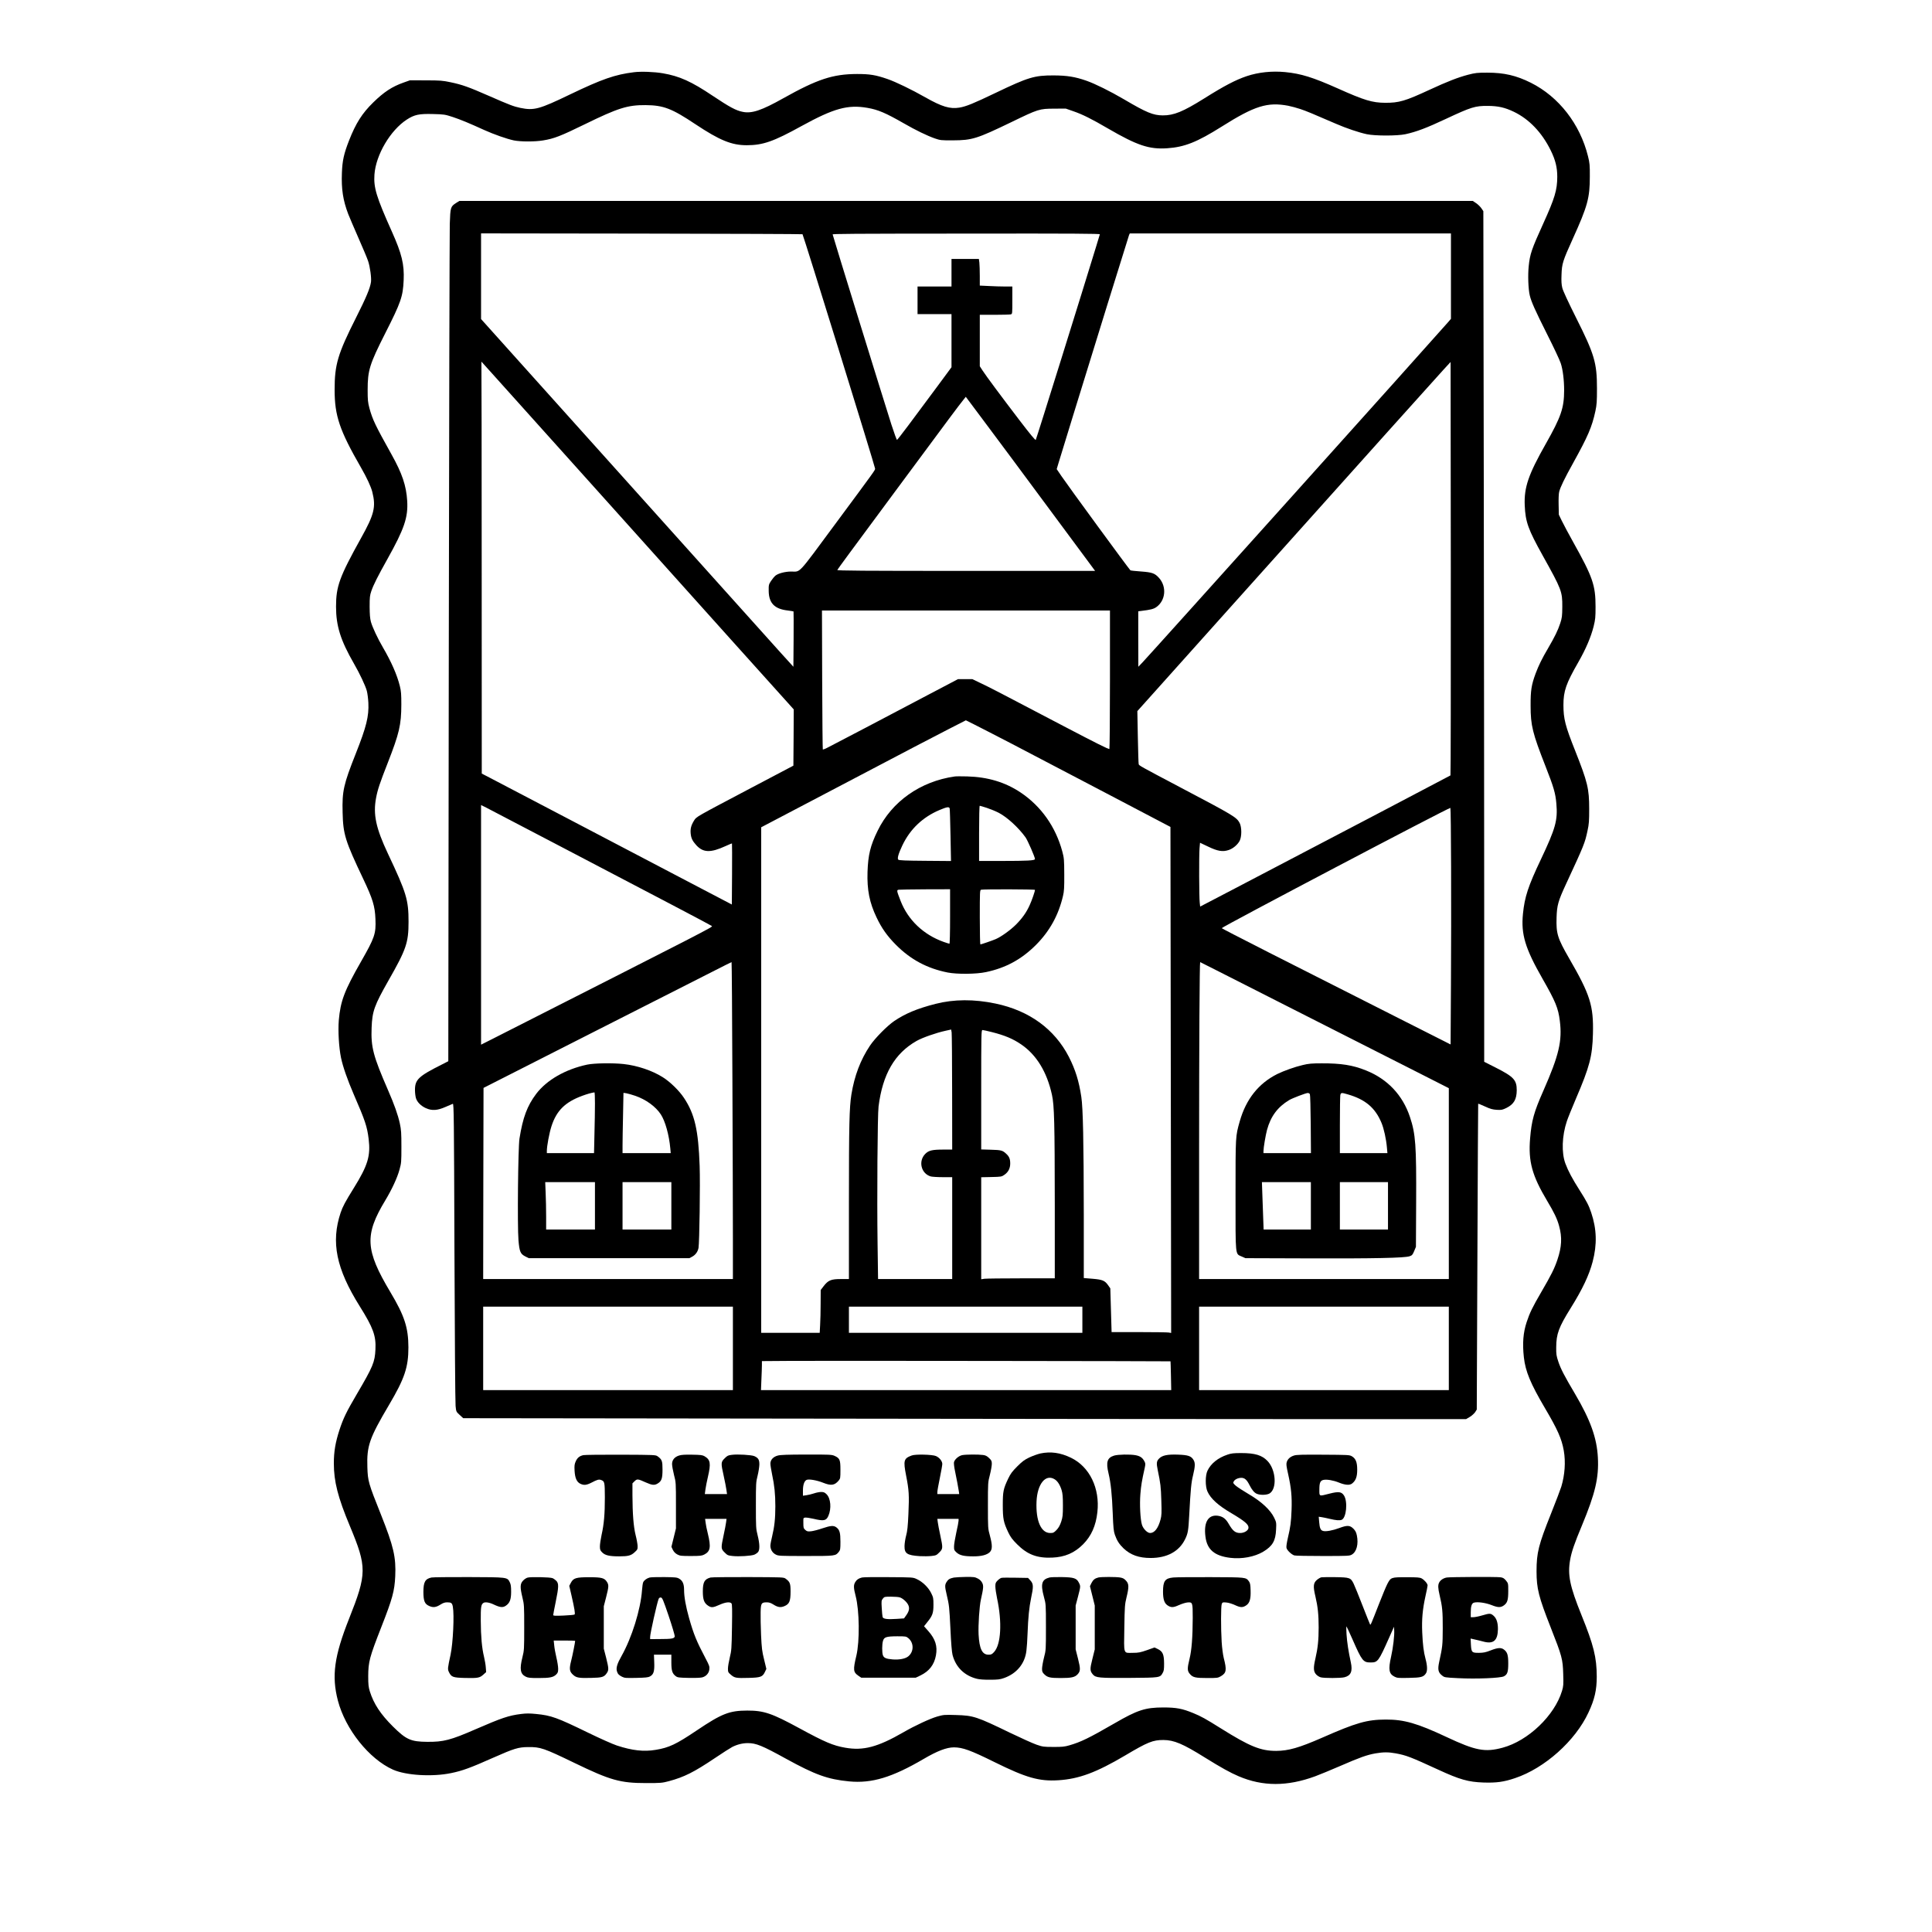
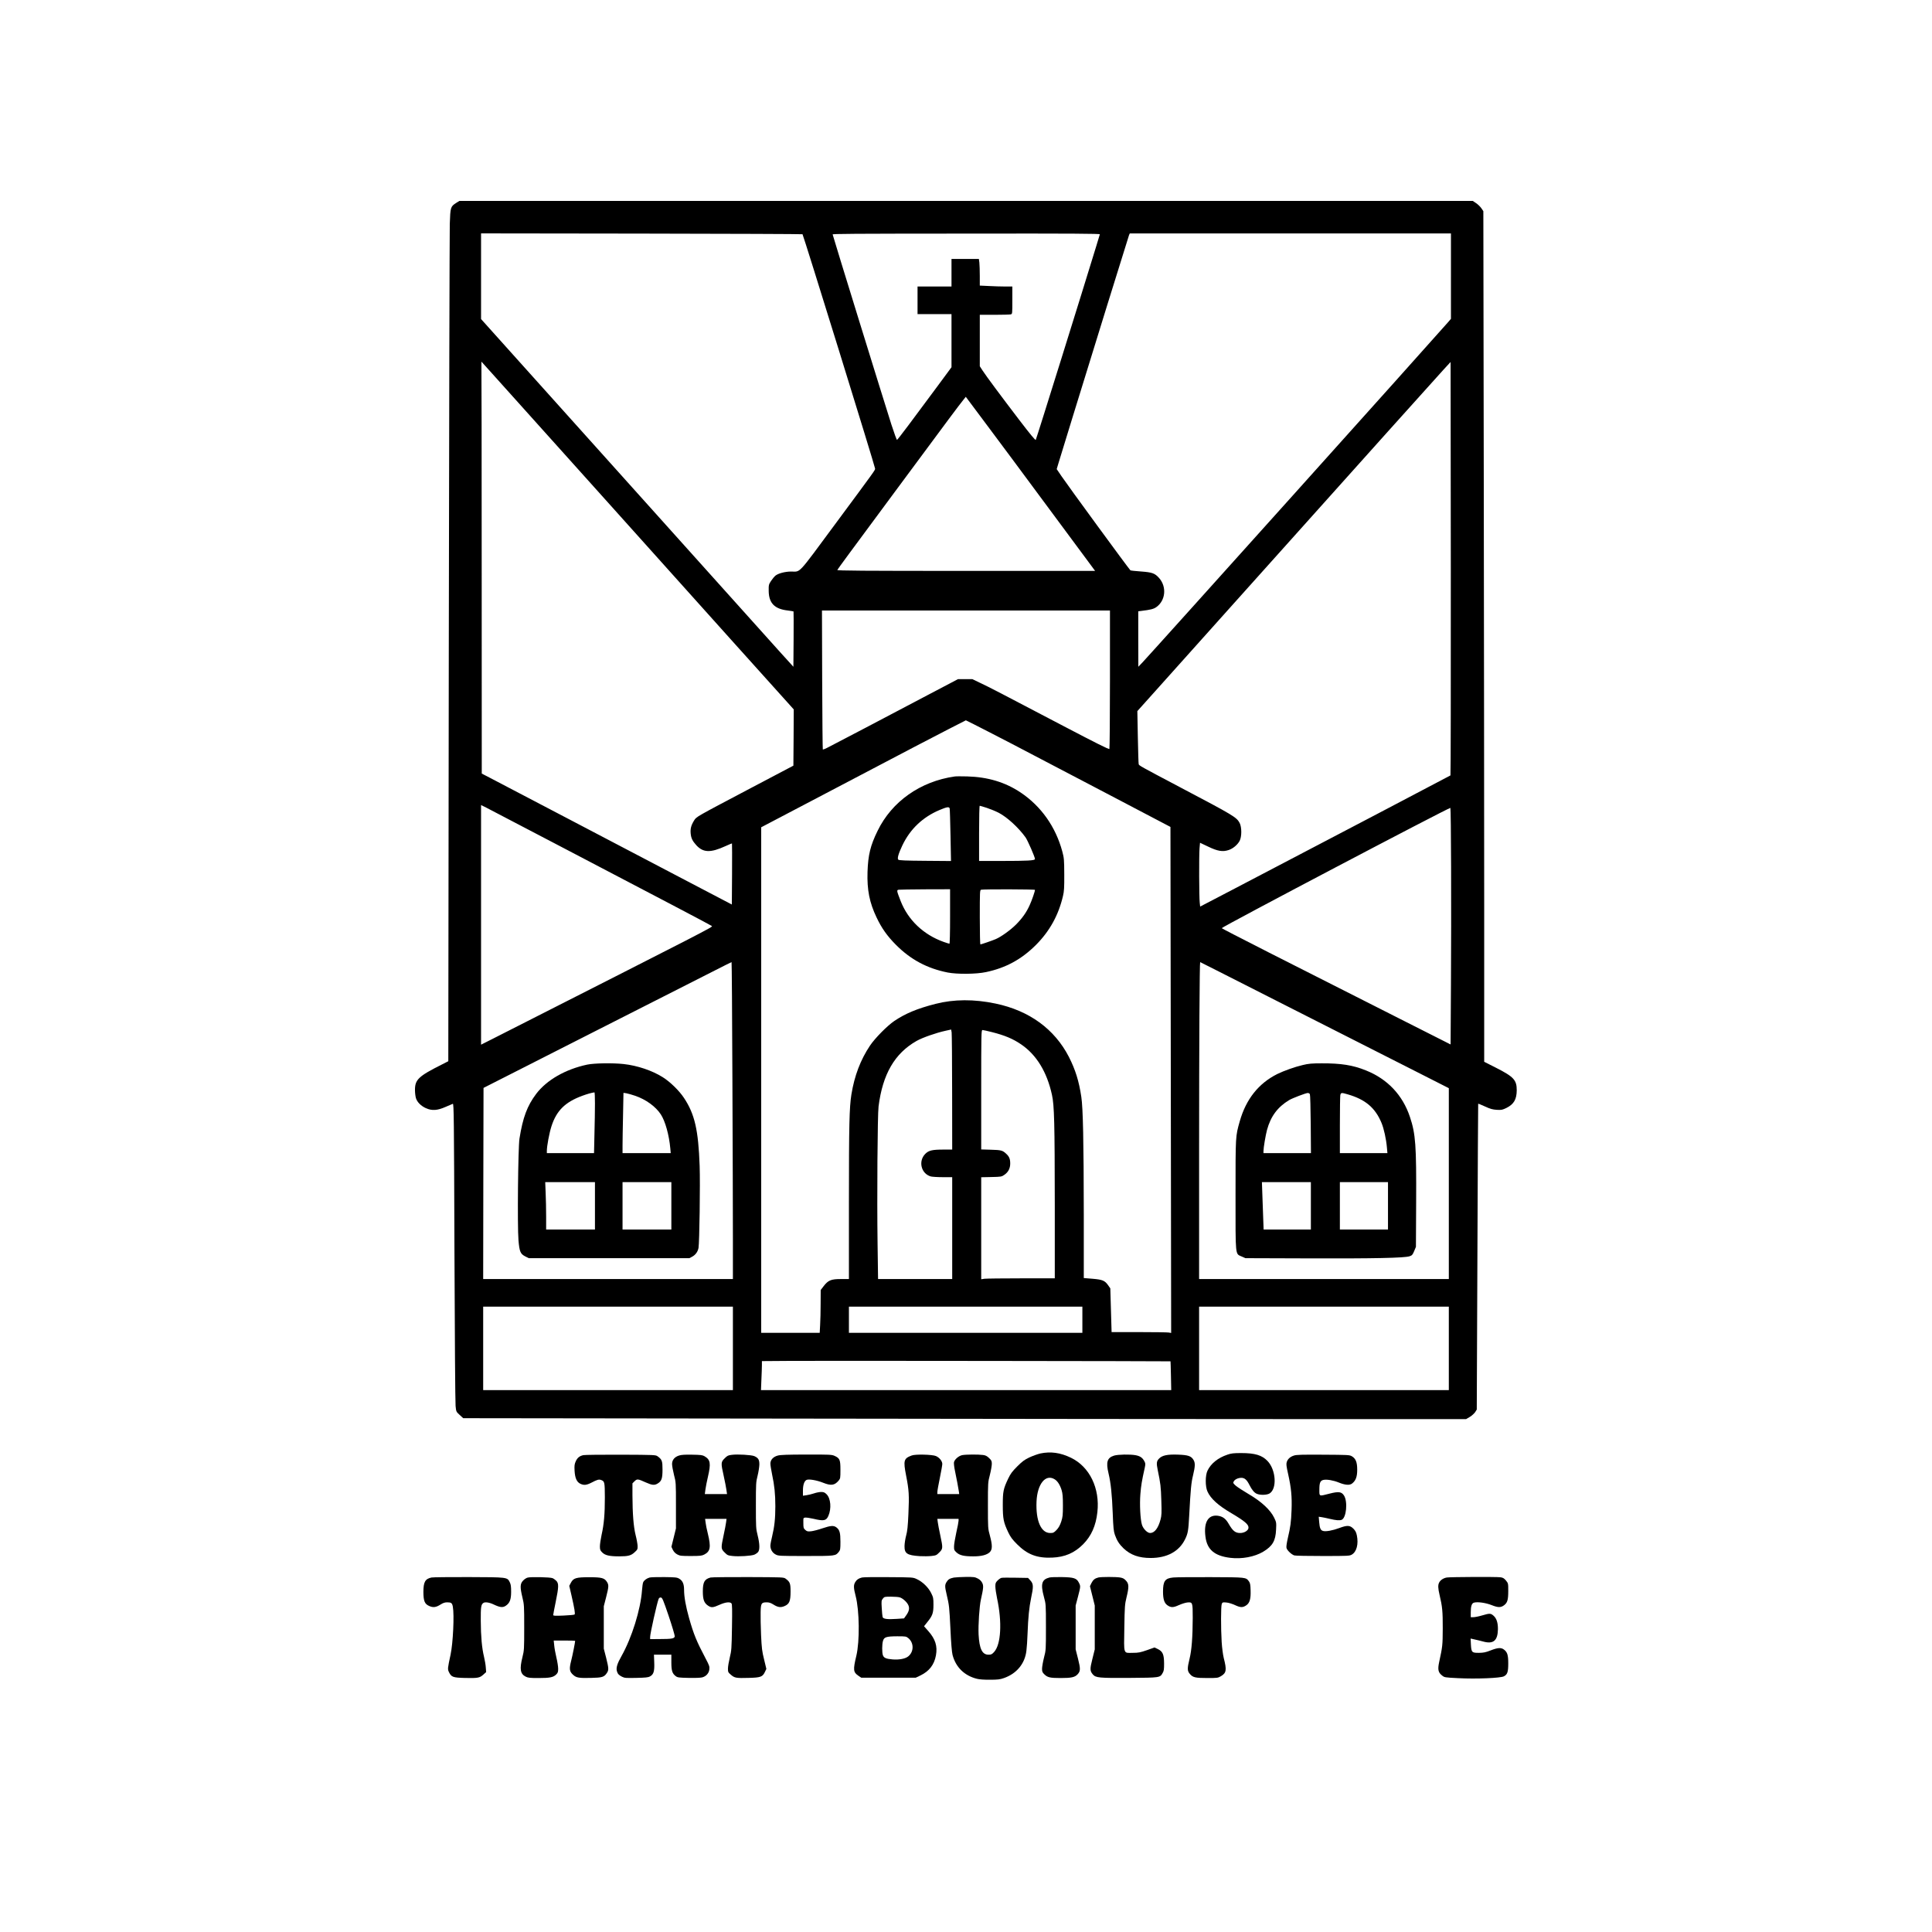
<svg xmlns="http://www.w3.org/2000/svg" version="1.0" width="2048pt" height="2048pt" viewBox="0 0 2731 2731" preserveAspectRatio="xMidYMid meet">
  <g transform="translate(0,2731) scale(0.1,-0.1)" fill="#000000" stroke="none">
-     <path d="M8960 26289 c-266 -33 -450 -97 -900 -313 -438 -211 -510 -231 -705 -191 -94 20 -146 39 -440 168 -294 129 -383 160 -544 194 -114 24 -147 27 -351 27 l-225 1 -90 -32 c-162 -57 -278 -133 -429 -281 -158 -154 -246 -294 -342 -538 -73 -187 -95 -285 -101 -459 -9 -229 16 -388 89 -580 17 -44 82 -195 144 -337 62 -141 125 -289 138 -330 27 -81 48 -236 40 -295 -13 -88 -66 -215 -210 -501 -259 -514 -304 -663 -304 -1021 0 -368 69 -573 373 -1101 82 -142 142 -272 160 -345 53 -211 27 -317 -159 -650 -305 -549 -354 -682 -354 -970 0 -273 64 -477 253 -805 82 -142 162 -312 182 -385 9 -33 19 -109 22 -170 9 -190 -28 -339 -177 -715 -174 -439 -195 -532 -187 -835 7 -309 36 -401 292 -940 134 -282 165 -384 172 -566 9 -208 -11 -264 -204 -602 -236 -413 -290 -557 -314 -829 -12 -152 1 -380 31 -528 26 -126 91 -313 181 -521 161 -371 188 -451 210 -629 29 -239 -11 -373 -209 -692 -124 -200 -157 -262 -187 -350 -139 -417 -63 -791 270 -1323 190 -303 232 -418 222 -610 -8 -179 -35 -243 -261 -628 -150 -255 -193 -345 -246 -505 -59 -180 -81 -312 -81 -477 0 -257 57 -481 226 -885 243 -583 243 -672 -11 -1312 -210 -530 -248 -809 -158 -1156 106 -406 441 -826 779 -977 185 -82 556 -104 821 -49 158 32 276 75 599 219 292 129 352 148 490 149 175 2 222 -15 653 -223 510 -247 649 -286 1017 -286 207 0 226 2 320 27 216 58 354 127 650 326 109 74 220 144 245 157 70 36 148 55 220 55 117 0 202 -34 541 -221 413 -227 590 -291 891 -320 321 -31 608 56 1054 317 194 114 326 164 429 164 123 -1 232 -40 572 -208 451 -223 632 -274 903 -257 291 18 536 109 944 350 320 190 392 219 541 219 151 -1 273 -52 587 -248 229 -142 356 -213 478 -265 340 -145 687 -145 1081 0 63 23 222 89 354 146 278 121 376 156 499 178 112 19 182 19 287 0 150 -28 209 -51 605 -233 297 -137 421 -172 634 -179 182 -6 287 8 446 62 419 140 853 528 1038 928 87 185 117 319 117 507 -1 272 -43 443 -216 870 -165 409 -198 567 -160 782 19 110 61 233 168 488 186 448 239 670 224 955 -14 278 -105 532 -322 900 -150 253 -202 353 -236 454 -29 86 -32 108 -31 206 1 189 35 282 205 555 167 268 260 465 310 655 64 243 58 461 -20 693 -34 103 -66 163 -164 317 -103 162 -161 270 -201 377 -57 152 -49 392 20 598 13 41 71 184 128 318 195 454 233 601 241 918 10 398 -38 552 -337 1068 -165 286 -184 351 -177 576 5 171 22 233 132 470 260 561 268 581 306 760 20 90 23 134 23 305 0 288 -22 378 -199 825 -139 349 -165 449 -165 645 0 196 37 303 210 604 107 187 179 356 217 507 24 98 27 127 27 279 0 301 -40 418 -311 903 -68 122 -143 262 -166 310 l-42 87 -3 139 c-2 83 1 158 8 185 17 66 71 179 197 406 211 381 266 509 315 735 19 91 22 133 22 320 0 362 -36 483 -296 1000 -112 224 -184 379 -194 420 -12 48 -15 95 -11 190 5 152 18 193 157 500 212 467 243 582 243 885 1 161 -2 191 -26 287 -113 455 -412 840 -807 1038 -206 103 -379 143 -615 143 -146 0 -170 -3 -275 -30 -143 -38 -288 -94 -545 -213 -343 -159 -430 -184 -625 -183 -182 1 -295 35 -672 204 -350 156 -517 208 -741 230 -188 18 -378 -2 -543 -57 -157 -53 -317 -136 -603 -316 -299 -187 -429 -240 -585 -239 -135 1 -229 39 -546 226 -196 115 -412 222 -533 264 -160 56 -273 74 -462 75 -272 1 -359 -25 -820 -246 -315 -151 -418 -193 -513 -209 -134 -22 -247 12 -482 145 -193 110 -419 219 -535 259 -168 58 -250 71 -430 71 -342 -1 -561 -73 -1043 -343 -306 -172 -446 -219 -574 -192 -96 19 -184 67 -424 227 -299 201 -469 278 -704 318 -119 21 -312 28 -410 15z m9250 -474 c42 -8 118 -29 170 -46 86 -29 160 -59 508 -210 140 -61 320 -122 432 -146 119 -25 429 -25 547 0 155 34 296 87 573 217 357 167 411 184 590 183 148 -1 241 -22 369 -83 216 -104 396 -292 520 -543 68 -138 94 -243 94 -377 -1 -187 -35 -301 -199 -662 -163 -359 -188 -430 -205 -603 -13 -126 -6 -321 15 -410 22 -92 74 -208 250 -559 89 -176 174 -357 188 -401 30 -90 48 -238 48 -384 -1 -250 -44 -374 -260 -756 -246 -434 -308 -616 -297 -870 10 -232 48 -338 254 -708 267 -479 278 -508 277 -722 -1 -135 -4 -158 -29 -235 -32 -98 -76 -189 -170 -350 -90 -153 -135 -246 -178 -360 -59 -160 -72 -239 -71 -455 0 -281 27 -388 212 -860 113 -288 140 -378 152 -523 21 -238 -10 -349 -220 -793 -179 -377 -228 -527 -252 -766 -29 -290 31 -489 277 -919 183 -320 222 -414 244 -594 36 -283 -12 -487 -232 -987 -134 -303 -167 -422 -188 -676 -27 -325 28 -525 241 -882 99 -165 142 -255 169 -355 44 -159 38 -293 -24 -477 -42 -125 -87 -215 -228 -457 -124 -213 -164 -295 -206 -423 -50 -149 -62 -303 -40 -500 22 -199 94 -371 298 -718 180 -305 236 -432 266 -600 28 -162 15 -343 -35 -510 -12 -39 -77 -209 -145 -380 -177 -443 -205 -553 -205 -816 0 -244 30 -362 200 -794 160 -406 171 -447 177 -657 5 -152 3 -173 -17 -240 -105 -349 -479 -706 -840 -803 -249 -67 -381 -42 -792 151 -413 194 -601 248 -858 247 -268 -1 -416 -43 -904 -258 -323 -141 -473 -184 -646 -185 -221 0 -373 62 -785 320 -212 133 -277 169 -387 214 -155 64 -241 80 -423 80 -255 0 -366 -36 -690 -224 -362 -209 -477 -265 -641 -312 -66 -19 -103 -23 -224 -22 -137 0 -150 2 -238 32 -52 18 -218 93 -370 166 -476 231 -522 246 -768 253 -165 5 -176 4 -265 -21 -103 -30 -315 -128 -479 -223 -363 -209 -566 -263 -822 -218 -172 30 -286 78 -648 275 -390 212 -501 250 -737 250 -253 -1 -359 -42 -713 -280 -294 -198 -393 -244 -580 -275 -169 -29 -334 -10 -550 61 -58 19 -240 100 -404 180 -444 216 -523 245 -739 266 -90 9 -139 9 -210 0 -177 -22 -273 -55 -642 -215 -355 -155 -456 -181 -685 -179 -234 2 -298 31 -486 217 -174 173 -271 320 -326 495 -19 64 -23 96 -23 215 1 205 18 268 185 695 158 403 187 509 197 720 12 269 -23 420 -202 870 -178 445 -186 475 -192 670 -10 301 28 410 305 879 222 375 275 535 275 816 -1 279 -55 445 -255 780 -355 595 -367 807 -73 1295 95 157 171 322 202 436 26 94 27 110 27 324 0 194 -3 239 -22 328 -27 124 -77 265 -167 472 -210 483 -243 607 -232 884 9 232 38 313 239 667 251 440 283 534 283 829 0 310 -29 407 -290 960 -172 365 -213 558 -169 791 22 118 53 210 166 498 162 415 190 534 191 821 0 146 -3 190 -21 262 -39 158 -120 342 -239 546 -74 126 -148 284 -170 362 -13 49 -17 103 -18 215 0 133 3 158 24 220 30 88 91 209 226 450 240 429 295 591 281 825 -13 214 -71 387 -222 657 -231 414 -267 490 -312 653 -22 84 -25 114 -25 260 0 274 27 361 248 798 223 439 251 521 261 752 10 223 -26 372 -167 687 -219 489 -259 620 -246 806 20 278 225 626 458 777 107 69 171 83 367 78 161 -4 171 -6 282 -42 114 -38 232 -87 445 -184 135 -61 319 -126 419 -147 96 -19 293 -20 413 0 154 25 245 60 593 230 466 228 602 271 855 269 254 -2 371 -47 705 -270 343 -228 512 -297 725 -297 228 0 379 52 773 270 459 252 656 307 935 258 150 -26 257 -72 512 -218 168 -97 331 -176 440 -214 76 -26 89 -28 255 -27 271 1 338 22 825 257 383 186 398 190 605 191 l165 1 106 -37 c131 -45 259 -109 492 -245 413 -240 582 -296 835 -279 247 17 421 86 771 306 468 295 646 350 941 295z" />
    <path d="M6449 24442 c-80 -52 -83 -59 -91 -297 -3 -115 -10 -2826 -14 -6023 l-7 -5813 -90 -46 c-333 -167 -382 -214 -381 -363 0 -41 7 -92 14 -114 18 -57 71 -109 141 -141 86 -38 162 -33 279 19 47 21 92 40 101 43 14 4 17 -180 23 -2091 4 -1153 11 -2133 16 -2179 8 -82 8 -82 58 -128 l50 -46 4878 -6 c2682 -4 5872 -7 7088 -7 l2210 0 54 32 c29 18 63 49 75 68 l22 35 9 2160 c4 1188 10 2162 11 2163 2 2 45 -15 97 -39 75 -35 107 -43 166 -47 66 -4 79 -1 137 27 104 52 144 120 145 250 0 144 -42 190 -292 317 l-168 85 0 2222 c0 1222 -3 3928 -6 6012 l-6 3790 -27 40 c-15 22 -48 55 -75 73 l-48 32 -7162 0 -7162 0 -45 -28z m4895 -443 c12 -12 1026 -3286 1026 -3313 0 -23 13 -5 -569 -791 -540 -730 -478 -663 -621 -664 -83 -1 -175 -25 -216 -56 -17 -13 -46 -48 -65 -77 -33 -51 -34 -56 -33 -144 3 -169 82 -251 264 -273 46 -6 85 -12 87 -14 2 -2 2 -179 1 -393 l-3 -389 -186 205 c-102 113 -799 889 -1549 1725 -750 836 -1660 1850 -2022 2252 l-658 733 0 605 0 606 2269 -3 c1248 -2 2272 -6 2275 -9z m4203 -1 c-2 -7 -26 -83 -51 -168 -182 -596 -844 -2719 -855 -2738 -5 -9 -82 84 -228 275 -265 347 -473 627 -525 707 l-38 59 0 364 0 363 208 0 c114 0 217 3 230 6 22 6 22 8 22 200 l0 194 -102 0 c-57 0 -160 3 -230 7 l-128 6 0 136 c0 75 -3 160 -6 189 l-7 52 -193 0 -194 0 0 -195 0 -195 -240 0 -240 0 0 -195 0 -195 240 0 240 0 0 -376 0 -375 -212 -287 c-330 -447 -548 -737 -558 -740 -5 -2 -40 95 -79 215 -105 329 -831 2676 -831 2689 0 9 226 11 1924 12 1483 2 1857 -1 1853 -10z m4963 -592 l0 -603 -42 -49 c-230 -264 -4188 -4670 -4315 -4804 l-62 -65 -1 392 0 392 48 6 c124 15 169 26 207 53 132 93 150 289 38 413 -60 67 -97 79 -257 91 -77 5 -144 13 -147 16 -32 33 -878 1189 -975 1332 l-67 99 28 93 c15 51 107 352 205 668 98 316 314 1014 479 1550 166 536 306 985 311 998 l10 22 2270 0 2270 0 0 -604z m-13549 -1381 c80 -88 797 -887 1594 -1775 1510 -1683 2453 -2734 2587 -2881 l78 -87 -2 -397 -3 -398 -581 -306 c-811 -428 -788 -414 -823 -470 -41 -66 -54 -115 -48 -181 6 -68 25 -107 80 -168 98 -106 201 -109 413 -12 48 22 89 39 91 37 2 -2 2 -197 1 -433 l-3 -430 -575 301 c-316 166 -1063 557 -1660 870 -597 313 -1133 594 -1192 624 l-108 56 -1 2895 c0 1592 -2 2903 -4 2914 -2 10 0 15 4 10 4 -5 73 -81 152 -169z m13542 -5676 c-7 -6 -1777 -934 -3053 -1601 l-485 -253 -6 55 c-9 73 -11 663 -3 766 l7 81 114 -54 c134 -65 206 -77 290 -49 62 20 126 74 156 130 31 59 31 193 0 253 -44 81 -81 104 -833 500 -582 307 -588 311 -594 331 -3 9 -8 182 -12 383 l-7 367 209 233 c115 129 636 711 1159 1294 1961 2189 2871 3203 2964 3304 l96 104 3 -2918 c1 -1606 -1 -2922 -5 -2926z m-5749 3871 c288 -388 568 -767 624 -842 l102 -138 -1826 0 c-1457 0 -1824 3 -1818 13 21 34 137 192 863 1172 750 1013 841 1135 919 1233 l34 43 290 -388 c160 -213 525 -705 812 -1093z m936 -2512 c0 -535 -4 -978 -8 -985 -6 -9 -197 87 -657 328 -886 465 -1042 546 -1170 606 l-110 53 -102 0 -101 0 -434 -228 c-238 -126 -629 -331 -868 -457 -239 -125 -473 -247 -519 -271 -46 -25 -87 -42 -90 -38 -3 3 -7 446 -9 985 l-3 979 2036 0 2035 0 0 -972z m-1395 -908 c231 -120 832 -435 1335 -699 l915 -480 5 -3577 5 -3576 -35 6 c-19 3 -209 6 -421 6 l-386 0 -9 309 -9 309 -30 43 c-47 67 -79 81 -221 93 l-124 10 0 901 c-1 1035 -11 1499 -35 1660 -33 223 -84 385 -176 566 -203 393 -559 653 -1036 753 -304 64 -589 62 -848 -4 -262 -67 -428 -137 -585 -243 -101 -69 -272 -243 -342 -347 -135 -202 -220 -427 -263 -691 -29 -183 -35 -429 -35 -1516 l0 -1093 -113 0 c-139 0 -180 -17 -244 -100 l-42 -55 -1 -190 c0 -104 -3 -241 -7 -302 l-6 -113 -414 0 -413 0 0 3573 0 3573 1008 529 c1211 636 1339 703 1646 861 l239 122 111 -55 c61 -30 300 -154 531 -273z m-6385 -1448 c1440 -753 2144 -1123 2153 -1132 15 -14 -12 -27 -3100 -1595 l-163 -82 0 1694 0 1693 73 -36 c39 -20 506 -264 1037 -542z m12602 -294 c2 -458 1 -1211 -2 -1672 l-5 -840 -635 321 c-1672 844 -2600 1316 -2600 1323 0 17 3200 1700 3232 1700 4 0 9 -375 10 -832z m-10159 -3020 c4 -920 7 -1928 7 -2240 l0 -568 -1765 0 -1765 0 2 1351 3 1351 1520 772 c836 424 1624 824 1750 888 127 65 233 118 236 118 3 0 9 -753 12 -1672z m6878 1538 c145 -74 730 -370 1299 -659 569 -288 1241 -629 1493 -757 l457 -232 0 -1349 0 -1349 -1765 0 -1765 0 0 1813 c0 1511 7 2667 15 2667 1 0 121 -60 266 -134z m-3772 -1708 l1 -808 -126 0 c-156 0 -206 -12 -254 -60 -103 -103 -60 -281 78 -320 20 -5 97 -10 170 -10 l132 0 0 -720 0 -720 -524 0 -524 0 -7 503 c-9 631 -1 1823 14 1937 58 457 228 749 536 925 82 47 279 116 409 144 l81 18 7 -41 c3 -23 7 -404 7 -848z m561 853 c182 -46 297 -94 413 -173 217 -147 366 -389 437 -714 33 -149 39 -394 40 -1561 l0 -1033 -474 0 c-260 0 -494 -3 -520 -6 l-46 -7 0 721 0 721 143 3 c138 3 145 4 184 31 56 39 83 91 83 161 0 63 -14 98 -57 137 -51 48 -71 53 -215 57 l-138 4 0 844 c0 797 1 844 18 844 9 0 69 -13 132 -29z m-3660 -4471 l0 -590 -1765 0 -1765 0 0 590 0 590 1765 0 1765 0 0 -590z m4940 405 l0 -185 -1650 0 -1650 0 0 185 0 185 1650 0 1650 0 0 -185z m5180 -405 l0 -590 -1765 0 -1765 0 0 590 0 590 1765 0 1765 0 0 -590z m-3934 -183 c1 -1 4 -93 6 -204 l4 -203 -2899 0 -2900 0 6 152 c4 83 7 175 7 204 l0 54 408 3 c377 3 5365 -3 5368 -6z" />
    <path d="M13495 16334 c-484 -69 -888 -353 -1090 -769 -102 -208 -134 -341 -142 -580 -8 -255 28 -435 128 -644 72 -152 150 -262 274 -387 207 -208 440 -333 731 -391 134 -26 405 -24 542 6 281 59 503 181 707 385 193 194 318 420 381 691 16 67 19 118 18 305 -1 211 -3 231 -28 325 -94 348 -299 638 -588 832 -220 147 -465 220 -758 228 -80 2 -158 2 -175 -1z m455 -444 c51 -17 127 -48 169 -70 118 -62 278 -208 378 -347 30 -43 133 -278 133 -306 0 -21 -104 -27 -472 -27 l-318 0 0 390 c0 228 4 390 9 390 5 0 51 -14 101 -30z m-526 -7 c3 -10 8 -181 12 -381 l7 -363 -366 3 c-277 2 -369 6 -379 16 -17 17 1 82 57 201 110 231 287 400 526 501 104 44 135 49 143 23z m6 -1528 c0 -234 -4 -385 -9 -385 -6 0 -43 12 -83 26 -285 102 -502 309 -607 578 -56 144 -58 153 -29 159 12 2 182 5 376 6 l352 1 0 -385z m1200 376 c0 -21 -44 -149 -75 -216 -46 -103 -107 -188 -194 -275 -77 -77 -212 -174 -286 -205 -49 -21 -206 -75 -217 -75 -4 0 -8 173 -8 384 0 358 1 385 18 389 33 9 762 7 762 -2z" />
    <path d="M8300 12261 c-308 -66 -573 -218 -721 -414 -127 -169 -188 -332 -236 -632 -20 -129 -31 -1233 -14 -1438 14 -160 27 -192 96 -227 l49 -25 1136 0 1135 0 41 22 c46 25 78 70 88 123 13 76 25 903 16 1158 -18 509 -70 735 -222 963 -68 103 -198 229 -301 293 -150 94 -359 164 -550 185 -152 17 -417 13 -517 -8z m110 -549 c0 -87 -3 -281 -7 -430 l-6 -272 -334 0 -333 0 0 30 c0 70 34 253 66 352 71 218 192 339 434 428 71 26 127 42 173 49 4 1 7 -70 7 -157z m567 109 c155 -53 292 -153 365 -265 62 -96 116 -290 133 -478 l6 -68 -341 0 -340 0 0 108 c0 60 3 252 7 426 l6 318 41 -6 c23 -4 78 -20 123 -35z m-567 -1556 l0 -335 -345 0 -345 0 0 183 c0 101 -3 252 -7 335 l-6 152 351 0 352 0 0 -335z m1080 0 l0 -335 -345 0 -345 0 0 335 0 335 345 0 345 0 0 -335z" />
    <path d="M18415 12255 c-109 -25 -266 -81 -360 -127 -265 -133 -441 -355 -530 -667 -61 -217 -60 -195 -60 -1041 0 -889 -6 -829 88 -872 l52 -23 892 -3 c928 -3 1358 6 1428 30 35 12 43 20 65 73 l25 60 3 625 c4 810 -7 970 -88 1212 -103 309 -318 536 -622 657 -185 75 -353 101 -625 100 -139 0 -186 -4 -268 -24z m101 -412 c5 -10 10 -201 12 -425 l3 -408 -335 0 -336 0 0 28 c0 48 30 225 50 300 53 193 149 322 312 421 47 28 236 100 264 101 12 0 26 -8 30 -17z m534 -2 c250 -72 390 -190 479 -405 33 -79 66 -229 76 -348 l7 -78 -336 0 -336 0 0 394 c0 216 3 408 6 425 8 37 16 38 104 12z m-520 -1576 l0 -335 -334 0 -334 0 -6 163 c-3 89 -8 240 -12 335 l-6 172 346 0 346 0 0 -335z m1090 0 l0 -335 -340 0 -340 0 0 335 0 335 340 0 340 0 0 -335z" />
    <path d="M14705 6764 c-38 -9 -108 -34 -155 -56 -69 -33 -101 -57 -171 -127 -70 -70 -94 -102 -127 -171 -69 -145 -77 -183 -77 -375 0 -195 11 -246 77 -385 33 -69 57 -101 127 -171 144 -144 282 -196 494 -187 181 8 313 65 437 188 116 117 181 262 202 454 38 338 -110 643 -374 770 -150 72 -285 91 -433 60z m202 -364 c42 -25 77 -80 100 -155 14 -47 18 -94 18 -215 0 -137 -3 -164 -24 -229 -18 -54 -36 -86 -66 -118 -38 -39 -46 -43 -90 -43 -130 0 -205 174 -193 446 11 247 128 392 255 314z" />
    <path d="M17349 6747 c-133 -45 -231 -124 -280 -225 -33 -67 -33 -225 -1 -295 46 -102 151 -197 337 -306 192 -114 249 -162 243 -210 -4 -37 -60 -71 -117 -71 -69 0 -105 29 -163 130 -38 66 -76 97 -132 110 -150 33 -225 -78 -196 -294 23 -181 128 -270 351 -297 163 -20 343 14 464 86 133 80 176 153 183 313 5 100 4 104 -28 170 -53 109 -180 227 -358 331 -78 46 -161 100 -184 120 -37 33 -40 39 -29 59 16 30 62 52 109 52 45 0 77 -28 113 -100 35 -70 69 -111 105 -126 49 -21 142 -18 180 5 108 66 91 334 -29 459 -78 82 -177 112 -372 112 -108 0 -141 -4 -196 -23z" />
    <path d="M8248 6741 c-55 -11 -88 -38 -110 -89 -17 -38 -20 -60 -16 -132 6 -104 31 -160 82 -184 50 -24 87 -20 159 17 80 42 103 48 135 36 49 -19 51 -30 52 -245 0 -236 -12 -378 -46 -529 -13 -60 -24 -134 -24 -163 0 -48 4 -58 33 -87 41 -41 102 -55 240 -55 127 0 169 11 220 60 38 34 41 42 40 86 -1 27 -13 96 -28 154 -30 120 -44 303 -45 563 l0 169 30 30 c36 35 46 34 161 -18 88 -39 121 -42 166 -14 55 33 68 70 68 197 0 121 -7 142 -69 187 -27 20 -40 21 -519 23 -271 1 -508 -2 -529 -6z" />
    <path d="M9598 6735 c-63 -20 -98 -63 -98 -120 0 -24 12 -92 27 -152 28 -107 28 -112 28 -433 l0 -325 -32 -130 -32 -130 20 -43 c15 -29 34 -49 63 -65 37 -20 56 -22 191 -22 130 0 155 3 189 20 88 45 98 105 52 295 -15 58 -29 129 -32 158 l-7 52 151 0 152 0 -6 -47 c-3 -27 -19 -109 -35 -183 -39 -183 -39 -193 14 -245 39 -40 48 -43 112 -50 89 -10 266 1 308 19 17 7 41 23 52 36 27 30 25 116 -6 240 -23 90 -24 111 -24 420 0 309 1 330 24 420 13 52 24 123 25 156 1 70 -15 96 -72 121 -41 17 -236 29 -317 18 -52 -6 -65 -12 -102 -50 -53 -52 -54 -66 -13 -248 16 -74 34 -162 38 -195 l9 -62 -157 0 -157 0 9 68 c5 37 21 117 35 177 44 190 35 241 -48 290 -29 17 -55 20 -174 22 -102 2 -153 -1 -187 -12z" />
    <path d="M10995 6735 c-65 -17 -105 -61 -105 -114 0 -22 11 -90 24 -153 33 -153 46 -279 46 -450 0 -174 -13 -291 -45 -423 -14 -55 -25 -116 -25 -135 0 -52 29 -101 75 -124 38 -20 55 -21 425 -21 422 0 421 0 469 61 19 24 21 40 21 141 0 126 -11 167 -55 201 -39 31 -82 28 -200 -12 -55 -19 -125 -37 -156 -41 -50 -5 -60 -4 -85 18 -25 22 -28 30 -28 98 -1 74 -1 74 27 77 15 2 68 -6 116 -17 146 -35 181 -28 211 42 45 103 33 246 -25 304 -27 27 -41 33 -77 33 -25 0 -71 -9 -102 -20 -32 -11 -80 -22 -107 -26 l-49 -7 0 72 c0 80 18 134 50 151 30 16 145 -3 237 -40 110 -44 160 -37 217 30 25 30 26 36 26 154 0 141 -9 163 -84 197 -38 17 -71 19 -396 18 -263 0 -368 -4 -405 -14z" />
    <path d="M12888 6736 c-113 -42 -121 -70 -80 -282 41 -209 45 -277 33 -544 -8 -178 -15 -242 -32 -305 -12 -44 -22 -110 -23 -147 -2 -108 35 -133 214 -145 53 -3 127 -2 165 2 64 7 73 10 112 50 53 52 53 62 14 245 -16 74 -32 156 -35 183 l-6 47 150 0 150 0 0 -26 c0 -14 -14 -89 -32 -167 -17 -78 -32 -166 -32 -195 -1 -49 2 -56 35 -87 45 -41 106 -55 238 -55 116 0 192 20 233 60 37 38 37 97 1 233 -28 101 -28 104 -28 427 0 322 0 326 28 433 15 60 27 129 27 154 0 40 -5 51 -39 83 -29 28 -50 39 -86 43 -66 9 -241 8 -293 -2 -50 -10 -108 -60 -117 -101 -3 -15 3 -72 15 -126 24 -115 46 -233 54 -286 l5 -38 -155 0 -154 0 0 30 c0 16 16 105 35 197 19 92 35 182 35 199 0 40 -41 91 -90 112 -50 22 -291 28 -342 8z" />
    <path d="M15748 6734 c-97 -30 -117 -91 -78 -252 32 -133 49 -300 59 -562 8 -207 13 -254 30 -304 30 -85 62 -134 123 -193 101 -95 218 -136 383 -136 233 0 403 93 487 265 40 81 47 122 58 333 20 376 29 469 55 573 30 125 32 174 5 217 -33 54 -78 68 -221 73 -145 5 -219 -10 -263 -54 -38 -38 -41 -65 -21 -163 40 -193 45 -234 51 -431 6 -175 4 -214 -11 -269 -32 -122 -85 -191 -147 -191 -40 0 -99 60 -116 117 -23 76 -34 287 -22 433 10 123 20 185 62 373 11 53 11 61 -7 94 -27 49 -60 71 -124 83 -77 14 -248 11 -303 -6z" />
    <path d="M18291 6735 c-53 -17 -87 -47 -102 -92 -9 -28 -6 -56 20 -172 43 -192 55 -317 48 -506 -7 -175 -15 -235 -53 -398 -15 -65 -23 -120 -19 -137 7 -34 73 -96 112 -107 16 -5 197 -8 403 -8 357 0 377 1 409 20 68 40 96 149 71 271 -10 46 -21 67 -50 96 -48 48 -87 50 -199 8 -95 -35 -188 -52 -228 -41 -36 9 -49 39 -56 129 l-6 72 42 -6 c23 -3 76 -15 119 -25 78 -19 134 -24 162 -13 68 26 90 260 33 346 -35 52 -75 57 -202 25 -153 -39 -145 -43 -145 56 0 99 13 129 60 138 46 10 140 -7 214 -37 90 -37 154 -42 189 -14 52 41 72 95 72 195 0 106 -21 158 -76 190 -32 19 -54 20 -404 22 -295 2 -379 0 -414 -12z" />
    <path d="M6100 5011 c-90 -19 -115 -63 -115 -206 1 -127 18 -169 83 -197 56 -25 97 -19 161 22 35 22 60 30 92 30 58 0 70 -9 80 -61 22 -116 3 -516 -32 -679 -42 -195 -43 -204 -23 -246 35 -71 56 -78 225 -83 184 -4 210 1 261 47 l40 36 -5 66 c-2 36 -14 103 -25 150 -30 123 -45 288 -46 510 -1 196 4 230 38 252 23 16 84 7 144 -22 91 -43 129 -47 172 -18 56 38 75 87 75 198 0 74 -4 104 -19 134 -36 72 -29 71 -581 73 -269 1 -506 -2 -525 -6z" />
    <path d="M7460 5010 c-19 -4 -49 -24 -67 -44 -42 -45 -43 -92 -8 -238 24 -99 25 -116 25 -423 0 -308 -1 -324 -25 -420 -42 -168 -31 -236 45 -275 34 -17 59 -20 182 -20 162 0 209 10 250 50 24 24 28 36 28 82 0 29 -11 100 -25 158 -14 58 -28 135 -31 173 l-7 67 152 0 c83 0 151 -2 151 -4 0 -21 -36 -203 -56 -281 -30 -118 -25 -155 31 -203 43 -38 82 -45 255 -40 151 3 180 12 217 67 30 44 29 65 -9 218 l-33 128 0 300 0 300 33 128 c38 150 39 171 12 215 -35 56 -74 67 -250 67 -187 0 -225 -11 -261 -80 l-22 -42 31 -134 c43 -189 55 -260 44 -271 -5 -5 -75 -12 -156 -15 -121 -5 -146 -4 -146 8 0 8 16 91 35 184 44 214 45 262 8 300 -16 15 -39 32 -53 37 -33 14 -305 20 -350 8z" />
    <path d="M9184 5011 c-39 -10 -80 -39 -92 -67 -6 -12 -13 -63 -17 -115 -20 -272 -143 -668 -290 -929 -60 -105 -78 -165 -65 -212 12 -40 26 -56 73 -80 36 -18 55 -19 201 -16 132 3 167 6 194 21 52 28 65 72 60 200 l-4 107 123 0 123 0 0 -107 c0 -120 13 -160 63 -197 25 -19 46 -21 181 -24 88 -2 169 1 192 7 56 15 95 59 101 113 5 39 -1 57 -52 153 -129 245 -169 342 -234 571 -47 167 -71 303 -71 398 0 86 -20 132 -70 161 -31 18 -55 20 -210 22 -96 1 -189 -2 -206 -6z m269 -546 c48 -143 86 -271 85 -285 -4 -32 -39 -39 -215 -39 l-133 -1 0 31 c0 48 98 484 120 537 7 16 17 22 33 20 19 -3 32 -33 110 -263z" />
    <path d="M10045 5011 c-86 -22 -110 -65 -110 -196 0 -116 18 -165 74 -202 46 -31 70 -29 161 12 84 38 149 45 170 20 10 -12 11 -88 7 -338 -5 -302 -7 -329 -31 -427 -14 -58 -26 -128 -26 -157 0 -48 3 -54 42 -87 52 -45 74 -49 250 -44 169 4 197 14 230 83 l21 44 -32 133 c-29 116 -34 158 -43 348 -5 118 -8 264 -6 323 3 125 11 137 87 137 32 0 57 -8 92 -30 64 -41 105 -47 161 -22 66 29 83 69 83 204 0 116 -8 137 -69 182 -27 21 -39 21 -529 23 -276 1 -515 -2 -532 -6z" />
    <path d="M12185 5011 c-48 -12 -75 -30 -95 -64 -26 -42 -25 -82 5 -197 54 -206 59 -638 10 -845 -48 -201 -45 -233 32 -285 l37 -25 385 0 386 0 65 31 c125 60 196 152 220 284 24 131 -8 231 -108 344 l-60 68 45 57 c74 90 88 129 88 246 0 93 -2 105 -33 167 -39 79 -121 159 -202 196 -55 26 -55 26 -400 28 -190 2 -358 0 -375 -5z m534 -281 c38 -11 95 -60 117 -102 24 -45 17 -88 -21 -144 l-36 -51 -104 -7 c-135 -9 -191 -1 -199 27 -3 12 -9 69 -12 127 -6 98 -5 107 16 133 21 26 25 27 113 27 51 0 108 -4 126 -10z m122 -577 c78 -66 79 -189 0 -255 -41 -35 -126 -52 -222 -45 -94 8 -125 21 -139 60 -13 39 -13 151 1 200 15 56 46 66 201 67 123 0 127 -1 159 -27z" />
    <path d="M13483 5010 c-58 -12 -81 -26 -103 -63 -25 -40 -25 -65 1 -174 37 -157 38 -174 54 -488 9 -203 20 -330 30 -369 46 -174 168 -293 345 -337 34 -9 105 -14 185 -13 108 0 141 4 195 23 181 63 298 204 319 387 6 43 13 151 16 239 9 237 23 374 50 504 35 164 34 202 -9 249 l-34 37 -178 3 c-97 2 -187 1 -198 -2 -12 -3 -36 -19 -54 -37 -28 -28 -32 -38 -32 -84 0 -30 11 -104 24 -167 73 -339 56 -652 -41 -759 -31 -34 -41 -39 -80 -39 -89 0 -129 82 -140 285 -6 135 11 399 33 496 36 161 39 193 18 235 -13 25 -33 46 -63 61 -40 21 -57 23 -170 22 -69 -1 -145 -5 -168 -9z" />
    <path d="M14835 5011 c-111 -28 -128 -92 -78 -276 27 -99 28 -102 28 -425 0 -322 0 -326 -28 -433 -15 -60 -27 -130 -27 -156 0 -40 5 -52 33 -79 45 -44 81 -52 232 -52 151 0 198 11 237 52 42 45 43 77 6 223 l-33 130 0 310 0 310 33 125 c38 146 38 149 12 199 -31 62 -70 75 -240 78 -80 1 -158 -1 -175 -6z" />
    <path d="M15525 5011 c-48 -12 -74 -33 -97 -79 l-21 -44 34 -136 34 -137 0 -310 0 -310 -33 -133 c-37 -146 -36 -171 6 -221 41 -48 88 -52 524 -49 424 3 425 3 462 68 18 29 21 52 21 135 -1 128 -18 169 -87 204 l-48 23 -107 -38 c-93 -32 -120 -38 -199 -38 -138 -1 -127 -32 -121 354 5 305 7 331 31 430 36 148 35 191 -7 236 -26 29 -44 38 -83 45 -60 10 -268 10 -309 0z" />
    <path d="M16583 5011 c-115 -11 -143 -51 -143 -200 0 -105 18 -161 60 -191 51 -36 84 -36 162 0 40 18 94 35 121 38 75 7 77 3 77 -217 -1 -274 -15 -458 -45 -579 -34 -139 -33 -172 6 -216 41 -48 78 -56 248 -56 136 0 147 1 188 25 79 47 86 85 41 260 -11 45 -24 143 -29 225 -12 198 -11 503 1 536 10 25 13 26 63 22 30 -2 83 -18 124 -37 80 -37 112 -37 163 -1 46 33 62 92 58 208 -2 83 -7 106 -24 129 -43 58 -38 57 -539 59 -253 1 -492 -1 -532 -5z" />
-     <path d="M18679 5014 c-15 -3 -44 -20 -64 -37 -51 -44 -55 -91 -21 -233 34 -144 46 -258 46 -439 0 -179 -12 -292 -46 -440 -31 -133 -28 -184 12 -226 15 -16 44 -34 63 -39 49 -13 282 -13 336 1 91 23 117 84 90 210 -33 149 -54 287 -61 397 -4 61 -4 112 -1 112 2 0 42 -84 87 -187 132 -301 150 -323 254 -323 102 0 112 13 262 350 l69 155 3 -50 c5 -72 -16 -249 -44 -373 -41 -183 -31 -243 49 -283 36 -19 55 -20 201 -17 175 3 209 12 243 65 22 34 20 106 -6 203 -27 101 -39 198 -47 376 -8 182 5 325 45 507 17 75 31 146 31 156 0 25 -44 77 -84 99 -26 14 -60 17 -216 17 -215 0 -219 -1 -268 -93 -17 -32 -71 -161 -120 -287 -111 -285 -118 -300 -125 -288 -4 5 -51 125 -106 265 -54 141 -112 281 -127 313 -41 83 -55 88 -259 91 -93 1 -182 0 -196 -2z" />
    <path d="M20452 5011 c-48 -8 -91 -36 -109 -72 -18 -34 -16 -81 6 -174 39 -163 46 -235 45 -475 -1 -239 -3 -254 -51 -476 -22 -103 -13 -145 39 -186 36 -30 37 -30 232 -40 249 -13 596 1 644 26 50 26 62 60 62 183 0 120 -13 160 -63 197 -39 29 -88 25 -187 -14 -69 -27 -99 -33 -162 -34 -102 -1 -110 6 -116 118 l-4 84 58 -13 c33 -7 88 -20 123 -30 141 -38 202 14 205 174 1 91 -19 154 -61 191 -41 36 -54 37 -162 5 -47 -14 -102 -25 -123 -25 l-38 0 0 69 c0 87 14 129 47 137 53 14 167 -3 250 -36 91 -36 130 -36 178 2 43 34 55 75 55 197 0 108 0 109 -32 149 -27 32 -42 41 -77 46 -59 8 -704 5 -759 -3z" />
  </g>
</svg>